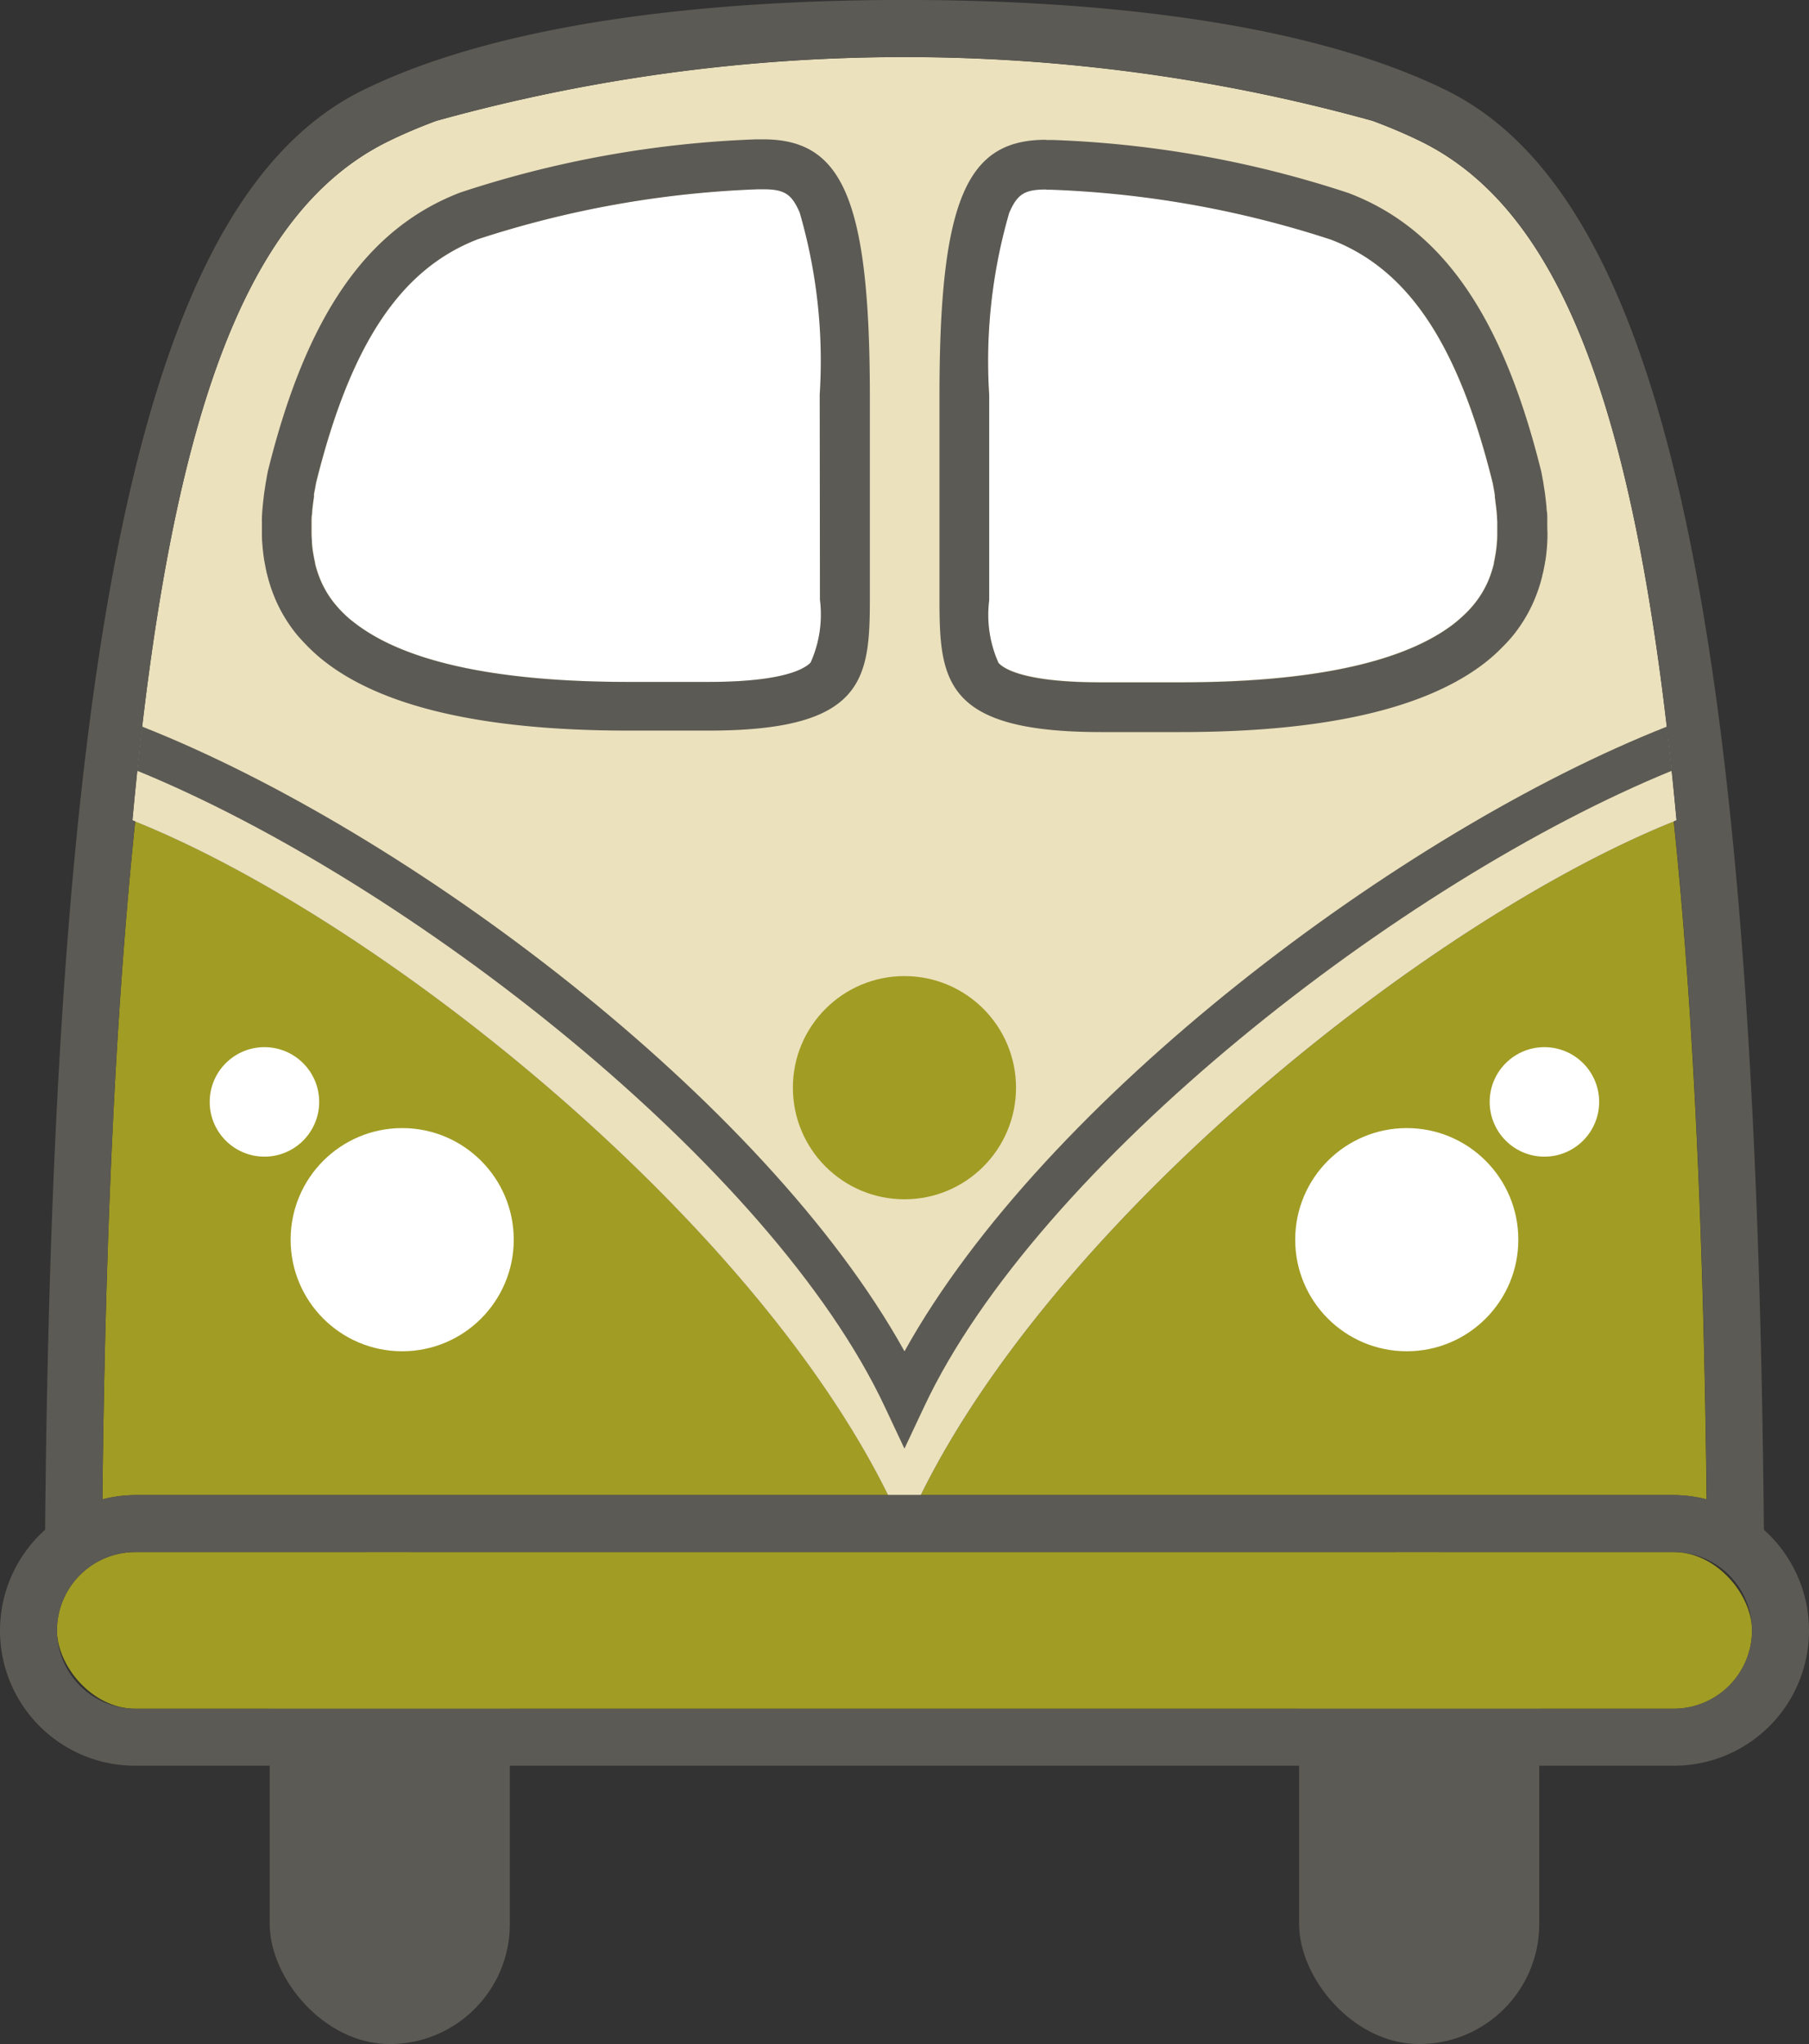
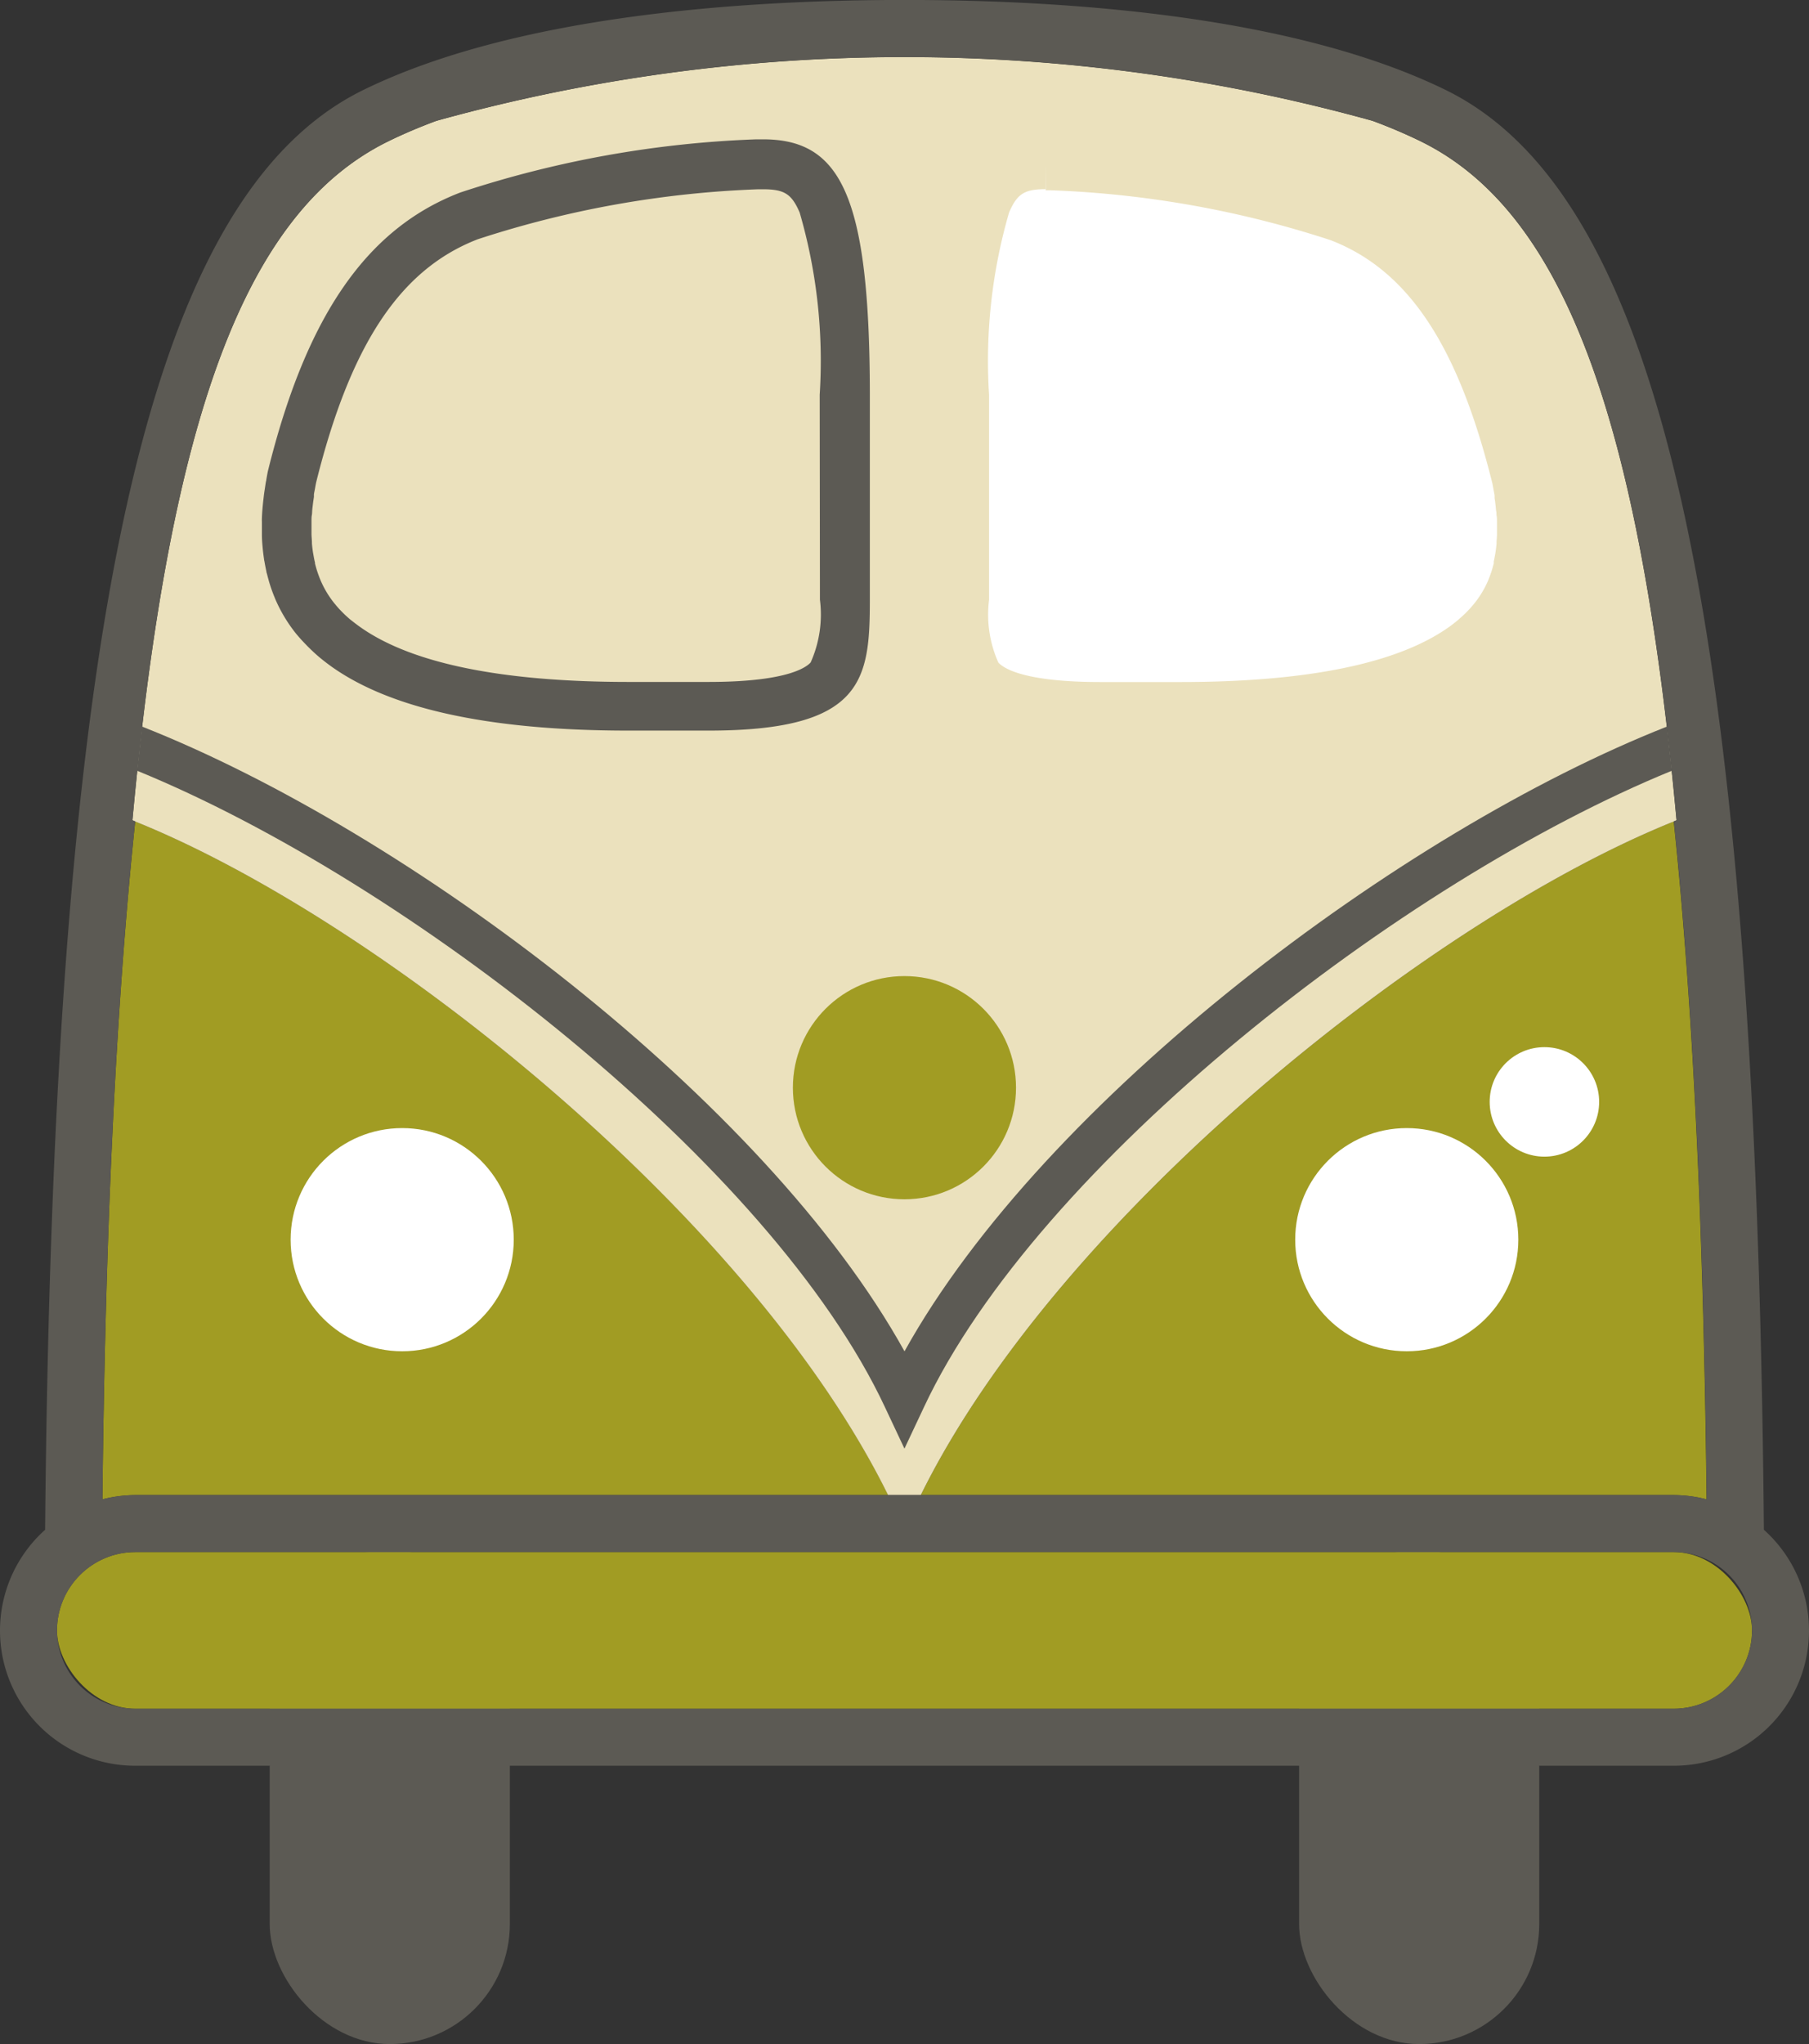
<svg xmlns="http://www.w3.org/2000/svg" width="37.18" height="42" viewBox="0 0 37.18 42">
  <rect x="0" y="0" width="37.18" height="42" fill="#333333" stroke="none" />
  <defs>
    <style>.a{fill:#5c5a54;}.b{fill:#a19c23;}.c{fill:#ebe1bd;}.d{fill:none;}.e{fill:#fff;}</style>
  </defs>
  <g transform="translate(11949.862 9977)">
    <rect class="a" width="4.936" height="10.152" rx="2.468" transform="translate(-11944.319 -9945.152)" />
    <rect class="a" width="4.936" height="10.152" rx="2.468" transform="translate(-11923.162 -9945.152)" />
    <path class="b" d="M503.416,170.784H518.89a2.765,2.765,0,0,1,.677.088c-.057-5.211-.255-9.916-.675-13.93C513.855,158.97,506.239,165.058,503.416,170.784Z" transform="translate(-12434.354 -10117.064)" />
    <path class="b" d="M438.275,156.942c-.419,4.013-.618,8.719-.674,13.93a2.765,2.765,0,0,1,.677-.088h15.474C450.929,165.058,443.313,158.97,438.275,156.942Z" transform="translate(-12385.358 -10117.064)" />
    <path class="c" d="M471.7,111.2l.056-.024c-.765-8.313-2.33-12.521-5.267-13.955q-.459-.224-.981-.417a35.981,35.981,0,0,0-19.24,0q-.521.193-.981.417c-2.937,1.434-4.5,5.642-5.267,13.955l.056.024c5.038,2.028,12.654,8.116,15.476,13.842h.671C459.047,119.314,466.663,113.226,471.7,111.2Z" transform="translate(-12387.161 -10071.321)" />
    <rect class="b" width="34.838" height="3.22" rx="1.61" transform="translate(-11948.691 -9945.11)" />
    <path class="a" d="M465.632,122.352l-.01-.008c-.17-18.778-2.1-27.418-6.548-29.588-3.125-1.525-7.769-1.846-11.115-1.846s-7.99.32-11.115,1.846c-4.444,2.17-6.378,10.81-6.548,29.588l-.009.008a2.777,2.777,0,0,0,1.863,4.84h31.618a2.777,2.777,0,0,0,1.863-4.84Zm-33.54-14.588c.765-8.313,2.33-12.521,5.267-13.955q.459-.224.981-.417a35.981,35.981,0,0,1,19.24,0q.521.193.981.417c2.937,1.434,4.5,5.642,5.267,13.955l-.056.024c.42,4.014.618,8.719.675,13.93a2.769,2.769,0,0,0-.677-.088H432.15a2.767,2.767,0,0,0-.677.088c.057-5.211.255-9.916.674-13.93Zm33.287,16.647a1.615,1.615,0,0,1-1.61,1.61H432.15a1.615,1.615,0,0,1-1.61-1.61h0a1.615,1.615,0,0,1,1.61-1.61h31.618a1.615,1.615,0,0,1,1.61,1.61Z" transform="translate(-12379.231 -10067.911)" />
    <path class="a" d="M471.849,149.324c-5.465,2.155-12.805,7.668-15.671,12.837-2.865-5.169-10.205-10.682-15.671-12.837q-.051.449-.1.908c5.553,2.269,13.04,8.1,15.37,13.078l.4.85.4-.85c2.331-4.979,9.818-10.809,15.371-13.078Q471.9,149.772,471.849,149.324Z" transform="translate(-12387.45 -10111.395)" />
    <circle class="b" cx="2.293" cy="2.293" r="2.293" transform="translate(-11933.566 -9956.944)" />
    <rect class="d" height="0.511" transform="translate(-11928.365 -9974.139)" />
-     <path class="e" d="M463.69,106.111l-.087,0a20.913,20.913,0,0,0-5.77,1.026c-1.592.61-2.618,2.151-3.325,5-.008.041-.015.083-.023.125l-.006.031c-.007.041-.012.072-.016.1l0,.025,0,.015-.011.074c0,.034-.009.069-.012.1s-.008.067-.011.1-.006.064-.008.1,0,.075-.007.113v.018c0,.021,0,.043,0,.064,0,.046,0,.093,0,.139v.056c0,.059,0,.12.009.181v.01c.006.065.013.126.022.187l.007.038c.008.048.017.1.028.145l.006.023,0,.019c.011.045.024.091.038.138l.011.037c.016.048.034.1.054.146l.011.027a2.021,2.021,0,0,0,.285.475v0l.017.02c.038.046.08.093.126.14l.016.016c.052.052.1.1.152.142l.018.015c.068.057.131.106.2.151,1.055.748,2.911,1.128,5.517,1.128h1.641c1.57,0,1.994-.279,2.1-.4a2.414,2.414,0,0,0,.191-1.288v-4.217a10.922,10.922,0,0,0-.412-3.745C464.279,106.2,464.131,106.111,463.69,106.111Z" transform="translate(-12397.867 -10079.225)" />
    <path class="a" d="M460.712,102.111l-.139,0a21.834,21.834,0,0,0-6.083,1.092c-1.914.733-3.164,2.519-3.957,5.729-.011.055-.021.111-.031.168,0,.016-.006.033-.009.049-.008.045-.014.09-.021.135s-.011.07-.015.1-.01.082-.015.124-.009.082-.013.123-.007.077-.01.116-.006.093-.008.14,0,.068,0,.1c0,.059,0,.118,0,.177,0,.023,0,.046,0,.069,0,.085.006.17.014.256v0q.011.125.03.249c0,.017.006.034.009.051q.017.1.039.2c0,.019.009.039.014.058q.025.1.055.2l.017.053q.036.109.08.216l.012.03a3.074,3.074,0,0,0,.44.732l.017.02q.085.1.183.2l.032.033q.1.1.2.188l.035.03c.079.066.163.131.252.195,1.1.783,2.985,1.316,6.108,1.316h1.641c3.2,0,3.317-1.048,3.317-2.709v-4.217C462.9,103.275,462.309,102.111,460.712,102.111Zm1.168,9.461a2.414,2.414,0,0,1-.191,1.288c-.11.12-.534.4-2.1.4h-1.641c-2.605,0-4.461-.38-5.517-1.128-.064-.045-.127-.094-.2-.151l-.018-.015c-.051-.044-.1-.089-.152-.142l-.016-.016c-.046-.047-.088-.094-.125-.14l-.017-.02v0a2.022,2.022,0,0,1-.286-.475l-.011-.027c-.02-.048-.038-.1-.054-.146l-.012-.037c-.014-.046-.027-.092-.038-.137l0-.019-.006-.023c-.011-.048-.02-.1-.028-.145l-.007-.038c-.009-.061-.017-.122-.022-.187v-.01c0-.061-.008-.123-.009-.181v-.056c0-.047,0-.093,0-.139,0-.021,0-.043,0-.064v-.018c0-.038,0-.076.007-.113s.005-.063.008-.1.007-.068.011-.1.008-.07.013-.1l.011-.074,0-.015,0-.025c0-.03.009-.061.016-.1l.006-.031c.007-.042.015-.084.023-.125.707-2.844,1.733-4.386,3.325-5a20.912,20.912,0,0,1,5.77-1.026l.087,0c.441,0,.59.094.756.477a10.921,10.921,0,0,1,.412,3.745Z" transform="translate(-12394.89 -10076.248)" />
-     <path class="e" d="M510.072,104.622c-.441,0-.589.094-.756.477a10.92,10.92,0,0,0-.412,3.745v4.217a2.413,2.413,0,0,0,.191,1.288c.109.12.534.4,2.1.4h1.641c2.606,0,4.462-.38,5.517-1.128.064-.045.127-.094.187-.145l.025-.022c.052-.044.1-.089.145-.134l.023-.023c.046-.047.088-.095.127-.141l.007-.009.01-.012a2.037,2.037,0,0,0,.286-.476l.01-.026c.02-.049.038-.1.054-.147l.01-.032c.016-.05.028-.1.04-.142l0-.018,0-.022c.011-.049.02-.1.029-.147l.006-.036c.01-.062.017-.123.022-.184l0-.018h0c0-.063.007-.121.009-.179v-.053c0-.047,0-.094,0-.14,0-.021,0-.042,0-.064v-.018c0-.038,0-.076-.007-.114s0-.063-.008-.095-.007-.068-.011-.1-.008-.07-.012-.1l-.011-.074,0-.015,0-.025c0-.03-.009-.061-.014-.091l-.008-.043c-.007-.042-.015-.083-.023-.124-.706-2.844-1.733-4.386-3.325-5a20.907,20.907,0,0,0-5.769-1.026l-.087,0v-.511h0Z" transform="translate(-12438.438 -10077.735)" />
-     <path class="a" d="M517.4,110c0-.034,0-.068,0-.1s0-.094-.008-.14-.006-.077-.01-.116-.008-.082-.013-.123-.01-.083-.015-.124-.01-.07-.015-.1-.014-.091-.021-.135c0-.017-.006-.033-.009-.049-.01-.056-.02-.112-.031-.168-.793-3.21-2.044-5-3.958-5.729a21.829,21.829,0,0,0-6.083-1.092l-.139,0v1.022l.087,0a20.908,20.908,0,0,1,5.769,1.026c1.592.61,2.619,2.151,3.325,5,.008.041.016.083.023.124l.008.043c.005.03.01.061.014.091l0,.025,0,.015.011.074c0,.035.008.069.012.1s.007.067.011.1.006.063.008.095,0,.075.007.114v.018c0,.021,0,.043,0,.064,0,.046,0,.093,0,.14v.053c0,.058,0,.117-.009.179h0l0,.018c-.005.061-.013.122-.022.184l-.006.036c-.008.049-.017.1-.028.147l-.005.022,0,.018c-.012.046-.024.093-.04.142l-.01.032c-.016.049-.034.1-.054.147l-.01.026a2.042,2.042,0,0,1-.286.476l-.01.012-.007.009c-.039.047-.081.094-.127.141l-.023.023c-.045.045-.094.09-.145.134l-.025.022c-.06.051-.123.1-.187.145-1.055.748-2.911,1.128-5.517,1.128h-1.641c-1.57,0-1.994-.279-2.1-.4a2.413,2.413,0,0,1-.191-1.288v-4.217a10.921,10.921,0,0,1,.412-3.745c.167-.383.315-.477.756-.477v-1.022h0c-1.6,0-2.19,1.164-2.19,5.244v4.217c0,1.661.116,2.709,3.317,2.709h1.641c3.122,0,5-.533,6.108-1.316.089-.063.173-.128.252-.195l.035-.03q.107-.092.2-.188l.033-.033q.1-.1.183-.2l.017-.02a3.064,3.064,0,0,0,.44-.732l.012-.03q.044-.107.08-.216l.017-.053q.031-.1.055-.2c0-.019.01-.039.014-.058.015-.068.028-.136.04-.2,0-.017.006-.034.009-.051q.019-.124.03-.249v0c.007-.085.011-.17.013-.256,0-.023,0-.046,0-.069C517.4,110.115,517.4,110.056,517.4,110Z" transform="translate(-12435.461 -10076.248)" />
+     <path class="e" d="M510.072,104.622c-.441,0-.589.094-.756.477a10.92,10.92,0,0,0-.412,3.745v4.217a2.413,2.413,0,0,0,.191,1.288c.109.12.534.4,2.1.4h1.641c2.606,0,4.462-.38,5.517-1.128.064-.045.127-.094.187-.145l.025-.022c.052-.044.1-.089.145-.134l.023-.023c.046-.047.088-.095.127-.141l.007-.009.01-.012a2.037,2.037,0,0,0,.286-.476l.01-.026c.02-.049.038-.1.054-.147l.01-.032c.016-.05.028-.1.04-.142l0-.018,0-.022c.011-.049.02-.1.029-.147l.006-.036c.01-.062.017-.123.022-.184h0c0-.063.007-.121.009-.179v-.053c0-.047,0-.094,0-.14,0-.021,0-.042,0-.064v-.018c0-.038,0-.076-.007-.114s0-.063-.008-.095-.007-.068-.011-.1-.008-.07-.012-.1l-.011-.074,0-.015,0-.025c0-.03-.009-.061-.014-.091l-.008-.043c-.007-.042-.015-.083-.023-.124-.706-2.844-1.733-4.386-3.325-5a20.907,20.907,0,0,0-5.769-1.026l-.087,0v-.511h0Z" transform="translate(-12438.438 -10077.735)" />
    <path class="a" d="M513.474,102.111Z" transform="translate(-12441.84 -10076.248)" />
    <circle class="e" cx="2.293" cy="2.293" r="2.293" transform="translate(-11943.889 -9953.821)" />
-     <circle class="e" cx="1.125" cy="1.125" r="1.125" transform="translate(-11945.552 -9955.484)" />
    <circle class="e" cx="2.293" cy="2.293" r="2.293" transform="translate(-11923.242 -9953.821)" />
    <circle class="e" cx="1.125" cy="1.125" r="1.125" transform="translate(-11919.245 -9955.484)" />
  </g>
</svg>